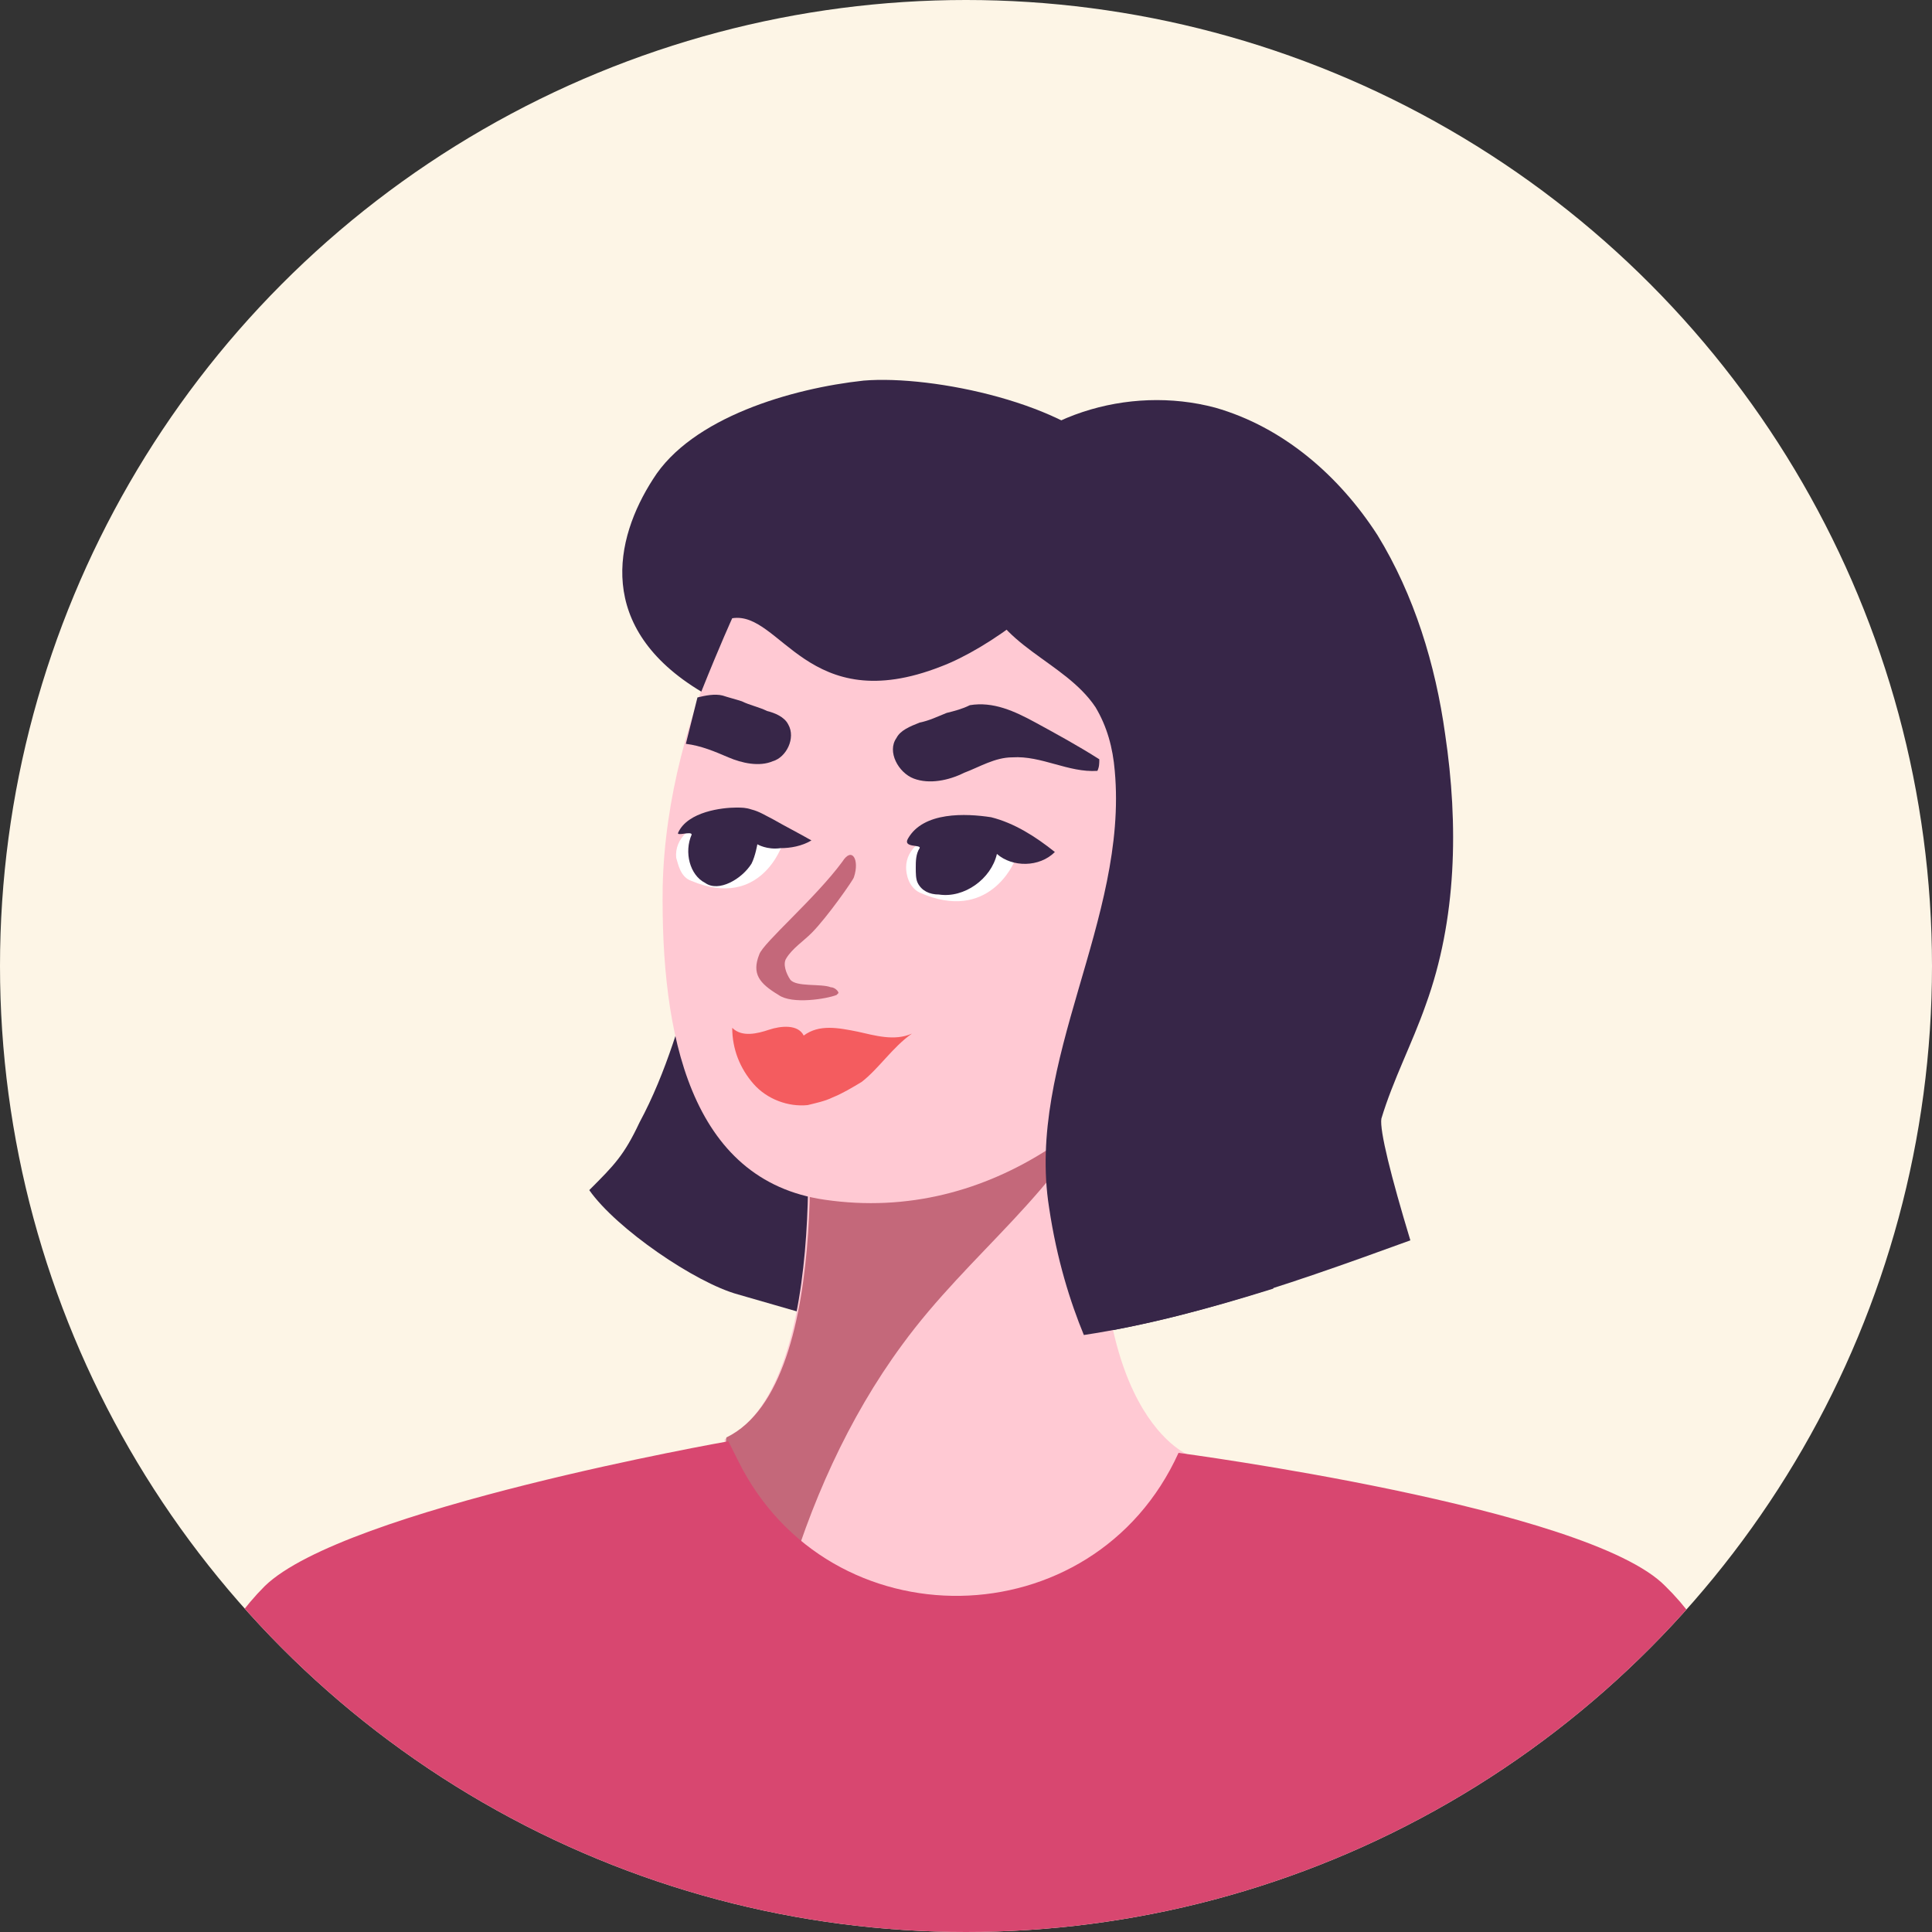
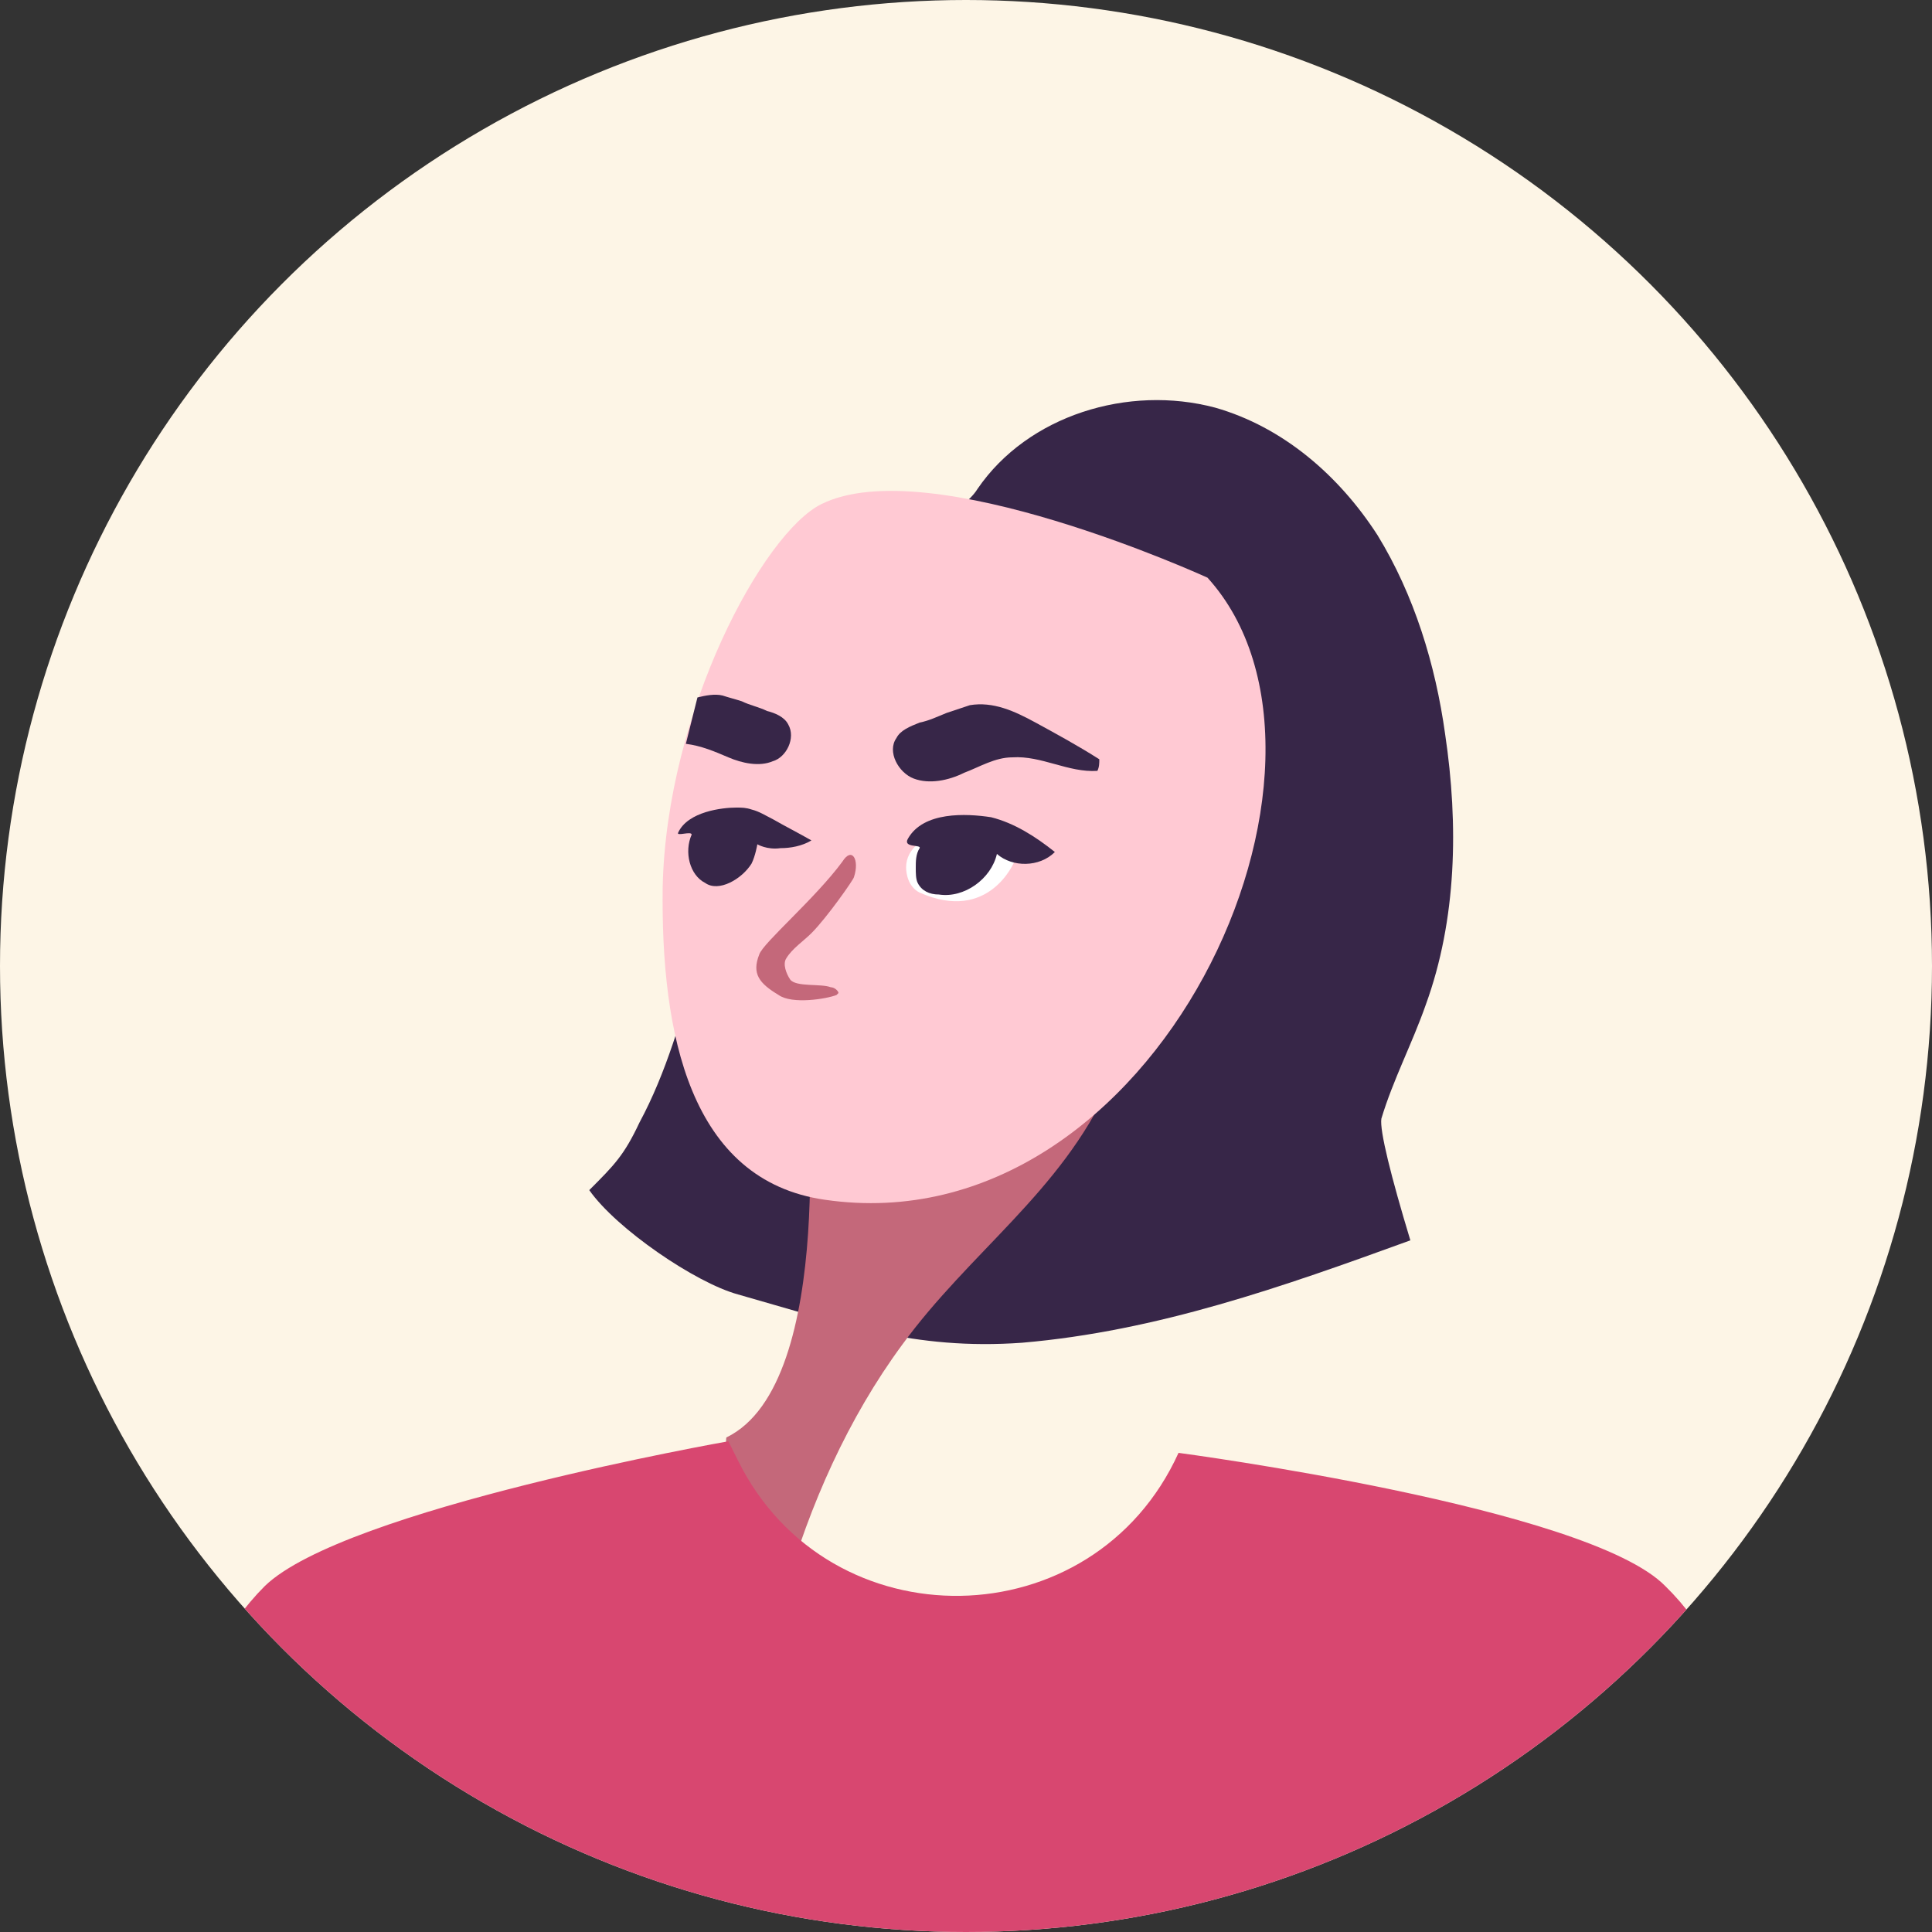
<svg xmlns="http://www.w3.org/2000/svg" xmlns:xlink="http://www.w3.org/1999/xlink" version="1.1" id="Layer_1" x="0px" y="0px" viewBox="0 0 100 100" style="enable-background:new 0 0 100 100;" xml:space="preserve">
  <rect x="0" y="0" width="100" height="100" fill="#333333" stroke="none" />
  <style type="text/css">
	.st0{clip-path:url(#SVGID_2_);}
	.st1{fill:#FFC9D3;}
	.st2{fill:#C4687A;}
	.st3{fill:#372648;}
	.st4{fill:#F45C5F;}
	.st5{fill:#3366CC;}
	.st6{fill:#9AB3E6;}
	.st7{clip-path:url(#SVGID_4_);}
	.st8{fill:#D84770;}
	.st9{fill:#FFFFFF;}
	.st10{clip-path:url(#SVGID_6_);}
	.st11{clip-path:url(#SVGID_8_);}
	.st12{clip-path:url(#SVGID_10_);}
	.st13{fill:#6F3A50;}
	.st14{clip-path:url(#SVGID_12_);}
	.st15{fill:#72AECE;}
	.st16{clip-path:url(#SVGID_14_);}
	.st17{clip-path:url(#SVGID_16_);fill:#FDF5E6;}
	.st18{clip-path:url(#SVGID_16_);}
	.st19{clip-path:url(#SVGID_18_);}
	.st20{clip-path:url(#SVGID_20_);}
	.st21{clip-path:url(#SVGID_22_);fill:#FDF5E6;}
	.st22{clip-path:url(#SVGID_22_);}
	.st23{clip-path:url(#SVGID_24_);fill:#FDF5E6;}
	.st24{clip-path:url(#SVGID_24_);}
	.st25{fill:#91879A;}
	.st26{clip-path:url(#SVGID_26_);}
	.st27{clip-path:url(#SVGID_28_);}
	.st28{clip-path:url(#SVGID_30_);}
	.st29{fill:#AEC2EB;}
	.st30{clip-path:url(#SVGID_32_);}
	.st31{clip-path:url(#SVGID_34_);}
	.st32{clip-path:url(#SVGID_36_);}
	.st33{clip-path:url(#SVGID_38_);}
	.st34{fill:#8B8195;}
	.st35{clip-path:url(#SVGID_40_);}
</style>
  <g>
    <defs>
      <circle id="SVGID_35_" cx="50" cy="50" r="50" />
    </defs>
    <use xlink:href="#SVGID_35_" style="overflow:visible;fill:#FDF5E6;" />
    <clipPath id="SVGID_2_">
      <use xlink:href="#SVGID_35_" style="overflow:visible;" />
    </clipPath>
    <g class="st0">
      <path class="st3" d="M38.2,67c5.3,1.5,9.1,2.9,14.7,2.5c7-0.6,13.5-2.9,20.1-5.3c-1-3.3-1.6-5.7-1.5-6.3c0.6-2,1.6-3.9,2.3-5.9    c1.6-4.4,1.7-9.3,1-14c-0.5-3.6-1.6-7.2-3.5-10.3c-2-3.1-4.9-5.6-8.4-6.6c-4.5-1.2-9.7,0.4-12.3,4.2C49,27.9,39.4,30,39.1,33    c-0.6,5.6-1.5,11.3-3,16.8c-0.8,2.8-1.6,5.7-3,8.3c-0.8,1.7-1.3,2.2-2.6,3.5C31.9,63.6,36,66.4,38.2,67z" />
-       <path class="st1" d="M41.6,55.5c0,0,1.7,16.2-4.1,19c0,0,0.2,12.3,11.6,10.1c11.3-2.2,12.4-9.3,12.4-9.3s-6.2-2.4-4-19    C57.5,56.3,48.4,56.4,41.6,55.5z" />
      <path class="st2" d="M40.6,82.5c1.3-4.6,3.3-9.1,6.1-12.9c3.5-4.8,8.2-7.9,10.7-13.4c-1.3,0-9.4,0-15.7-0.8c0,0,1.7,16.2-4.1,19    C37.5,74.6,37.6,79.5,40.6,82.5z" />
      <path class="st8" d="M86.2,82.1C82.2,78,61,75.2,61,75.2s0,0,0,0c-4.4,9.7-18.1,9.9-22.8,0.4c-0.3-0.6-0.5-1-0.5-1    s-19.9,3.5-24,7.5c-4.1,4.1-6.3,12-5.6,19.4H50h41.9C92.5,94,90.3,86.1,86.2,82.1z" />
      <path class="st1" d="M62.5,29.9c0,0-14.4-6.6-20-3.8c-3,1.5-8,10.7-8.2,19.8c-0.1,7.6,1.4,15.2,8.4,16.2    C59.9,64.6,71.2,39.5,62.5,29.9z" />
      <path class="st9" d="M52.5,44.6c0,0-1.3,3.2-4.9,1.6c-0.6-0.3-0.7-1-0.7-1.3C46.9,42.9,50.7,42.2,52.5,44.6z" />
-       <path class="st9" d="M40.5,43.7c0,0-1.1,3.4-4.7,1.9c-0.6-0.2-0.7-0.9-0.8-1.2C34.8,42.4,38.6,41.3,40.5,43.7z" />
      <path class="st3" d="M47.6,43.9c-0.2,0.3-0.2,0.7-0.2,1c0,0.3,0,0.6,0.1,0.8c0.2,0.4,0.6,0.6,1.1,0.6c1.3,0.2,2.7-0.8,3-2.1    c0.8,0.7,2.2,0.7,3-0.1c-1-0.8-2.1-1.5-3.3-1.8c-1.3-0.2-3.5-0.3-4.3,1.1C46.7,43.9,47.7,43.7,47.6,43.9z" />
      <path class="st3" d="M38.9,44.7c0.2-0.4,0.3-1,0.3-1s0.5,0.3,1.2,0.2c0.5,0,1.1-0.1,1.6-0.4c-0.7-0.4-1.3-0.7-2-1.1    c-0.4-0.2-0.7-0.4-1.1-0.5c-0.3-0.1-0.5-0.1-0.8-0.1c-0.7,0-2.5,0.2-3,1.3c-0.1,0.2,0.7-0.1,0.7,0.1c-0.4,0.9-0.1,2.1,0.7,2.5    C37.2,46.2,38.4,45.5,38.9,44.7z" />
-       <path class="st3" d="M57.7,23.8c-2.3-2.9-9.4-4.4-13-4.1c-3.7,0.4-8.9,1.9-10.9,5.1c-2,3.1-3,7.7,2.5,11c1-2.5,1.6-3.8,1.6-3.8    c2.5-0.4,3.9,5.2,10.8,2.5c2.4-0.9,6.5-3.8,7.3-6.3C56.3,27.1,57.5,25.1,57.7,23.8z" />
-       <path class="st3" d="M49,36.9c-0.5,0.2-0.9,0.4-1.4,0.5c-0.5,0.2-1,0.4-1.2,0.8c-0.5,0.7,0.1,1.8,0.9,2.1c0.8,0.3,1.8,0.1,2.6-0.3    c0.8-0.3,1.6-0.8,2.5-0.8c1.5-0.1,2.9,0.8,4.4,0.7c0.1-0.2,0.1-0.4,0.1-0.6c-1.1-0.7-2.2-1.3-3.3-1.9c-1.1-0.6-2.2-1.1-3.4-0.9    C49.8,36.7,49.4,36.8,49,36.9z" />
+       <path class="st3" d="M49,36.9c-0.5,0.2-0.9,0.4-1.4,0.5c-0.5,0.2-1,0.4-1.2,0.8c-0.5,0.7,0.1,1.8,0.9,2.1c0.8,0.3,1.8,0.1,2.6-0.3    c0.8-0.3,1.6-0.8,2.5-0.8c1.5-0.1,2.9,0.8,4.4,0.7c0.1-0.2,0.1-0.4,0.1-0.6c-1.1-0.7-2.2-1.3-3.3-1.9c-1.1-0.6-2.2-1.1-3.4-0.9    z" />
      <path class="st3" d="M40.8,37.5c-0.2-0.4-0.7-0.6-1.1-0.7c-0.4-0.2-0.9-0.3-1.3-0.5c-0.3-0.1-0.7-0.2-1-0.3    c-0.4-0.1-0.9,0-1.3,0.1c-0.2,0.8-0.4,1.6-0.6,2.4c0.8,0.1,1.5,0.4,2.2,0.7c0.7,0.3,1.6,0.5,2.3,0.2    C40.7,39.2,41.2,38.2,40.8,37.5z" />
      <path class="st2" d="M43,51.1c-0.5-0.2-1.8,0-2.1-0.4c-0.2-0.3-0.4-0.8-0.2-1.1c0.3-0.5,0.9-0.9,1.3-1.3c0.8-0.8,2.2-2.8,2.2-2.9    c0.3-0.9-0.1-1.6-0.6-0.8c-1.4,1.9-4.1,4.2-4.3,4.8c-0.4,1,0,1.5,1,2.1c0.7,0.5,2.5,0.2,3,0c0,0,0.1-0.1,0.1-0.1    C43.4,51.3,43.2,51.1,43,51.1z" />
-       <path class="st3" d="M56.7,36.6c0.6,1,0.9,2.1,1,3.3c0.7,7.7-4.6,15-3.4,22.6c0.4,2.7,1.1,4.9,1.8,6.6c3.3-0.5,6.6-1.4,9.8-2.4    c0.3-1,0.7-1.9,1.1-2.9c3.3-7.8,4.8-16.4,4.4-24.9c-0.1-1.3-0.2-2.7-0.5-4c-0.8-3-2.8-5.5-5.3-7.4c-2.5-1.8-5.4-3-8.3-3.9    c-0.7-0.2-1.4-0.4-2-0.2c-0.5,0.2-1,0.6-1.4,0.9c-1.7,1.6-3.6,3.8-3,6.1C51.5,33.4,55.1,34.2,56.7,36.6z" />
-       <path class="st4" d="M43.1,56.8c-0.4,0.2-0.9,0.3-1.3,0.4c-1,0.1-2.1-0.3-2.8-1.1c-0.7-0.8-1.1-1.8-1.1-2.9    c0.5,0.5,1.3,0.3,1.9,0.1c0.6-0.2,1.5-0.3,1.8,0.3c0.8-0.6,1.8-0.4,2.8-0.2c0.9,0.2,1.9,0.5,2.8,0.1c-1,0.7-1.7,1.8-2.6,2.5    C44.1,56.3,43.6,56.6,43.1,56.8z" />
    </g>
  </g>
</svg>